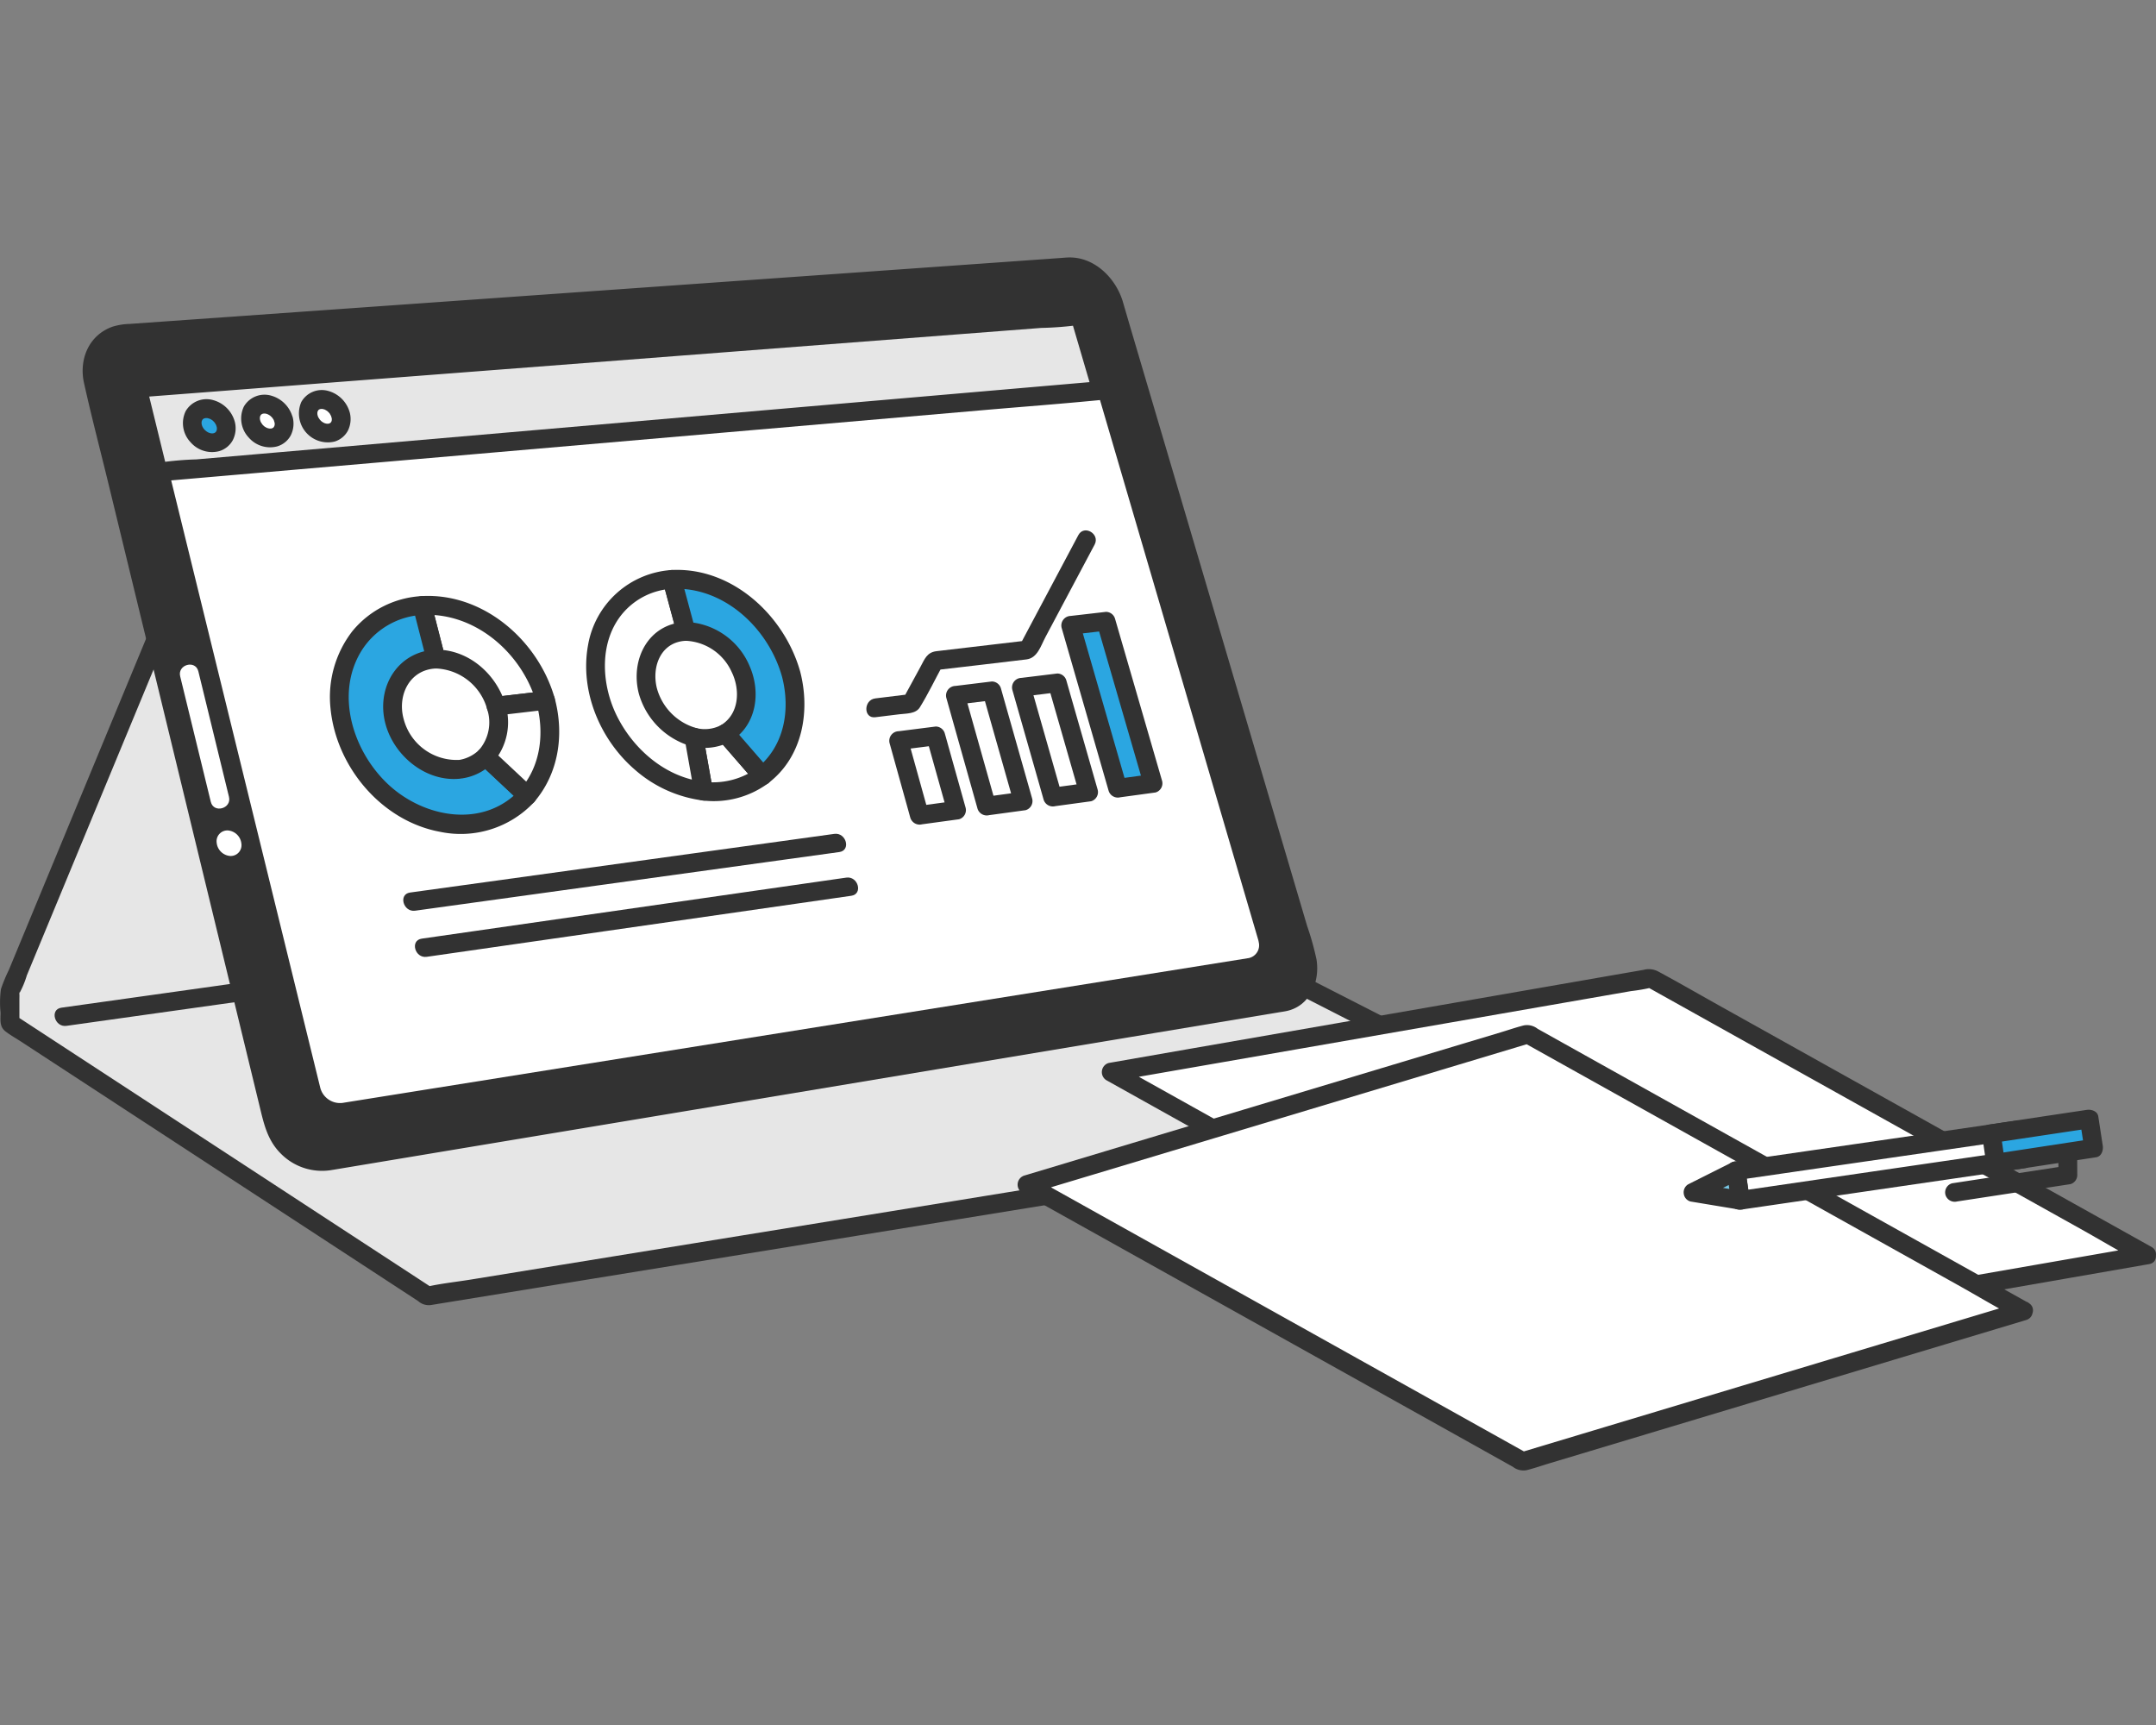
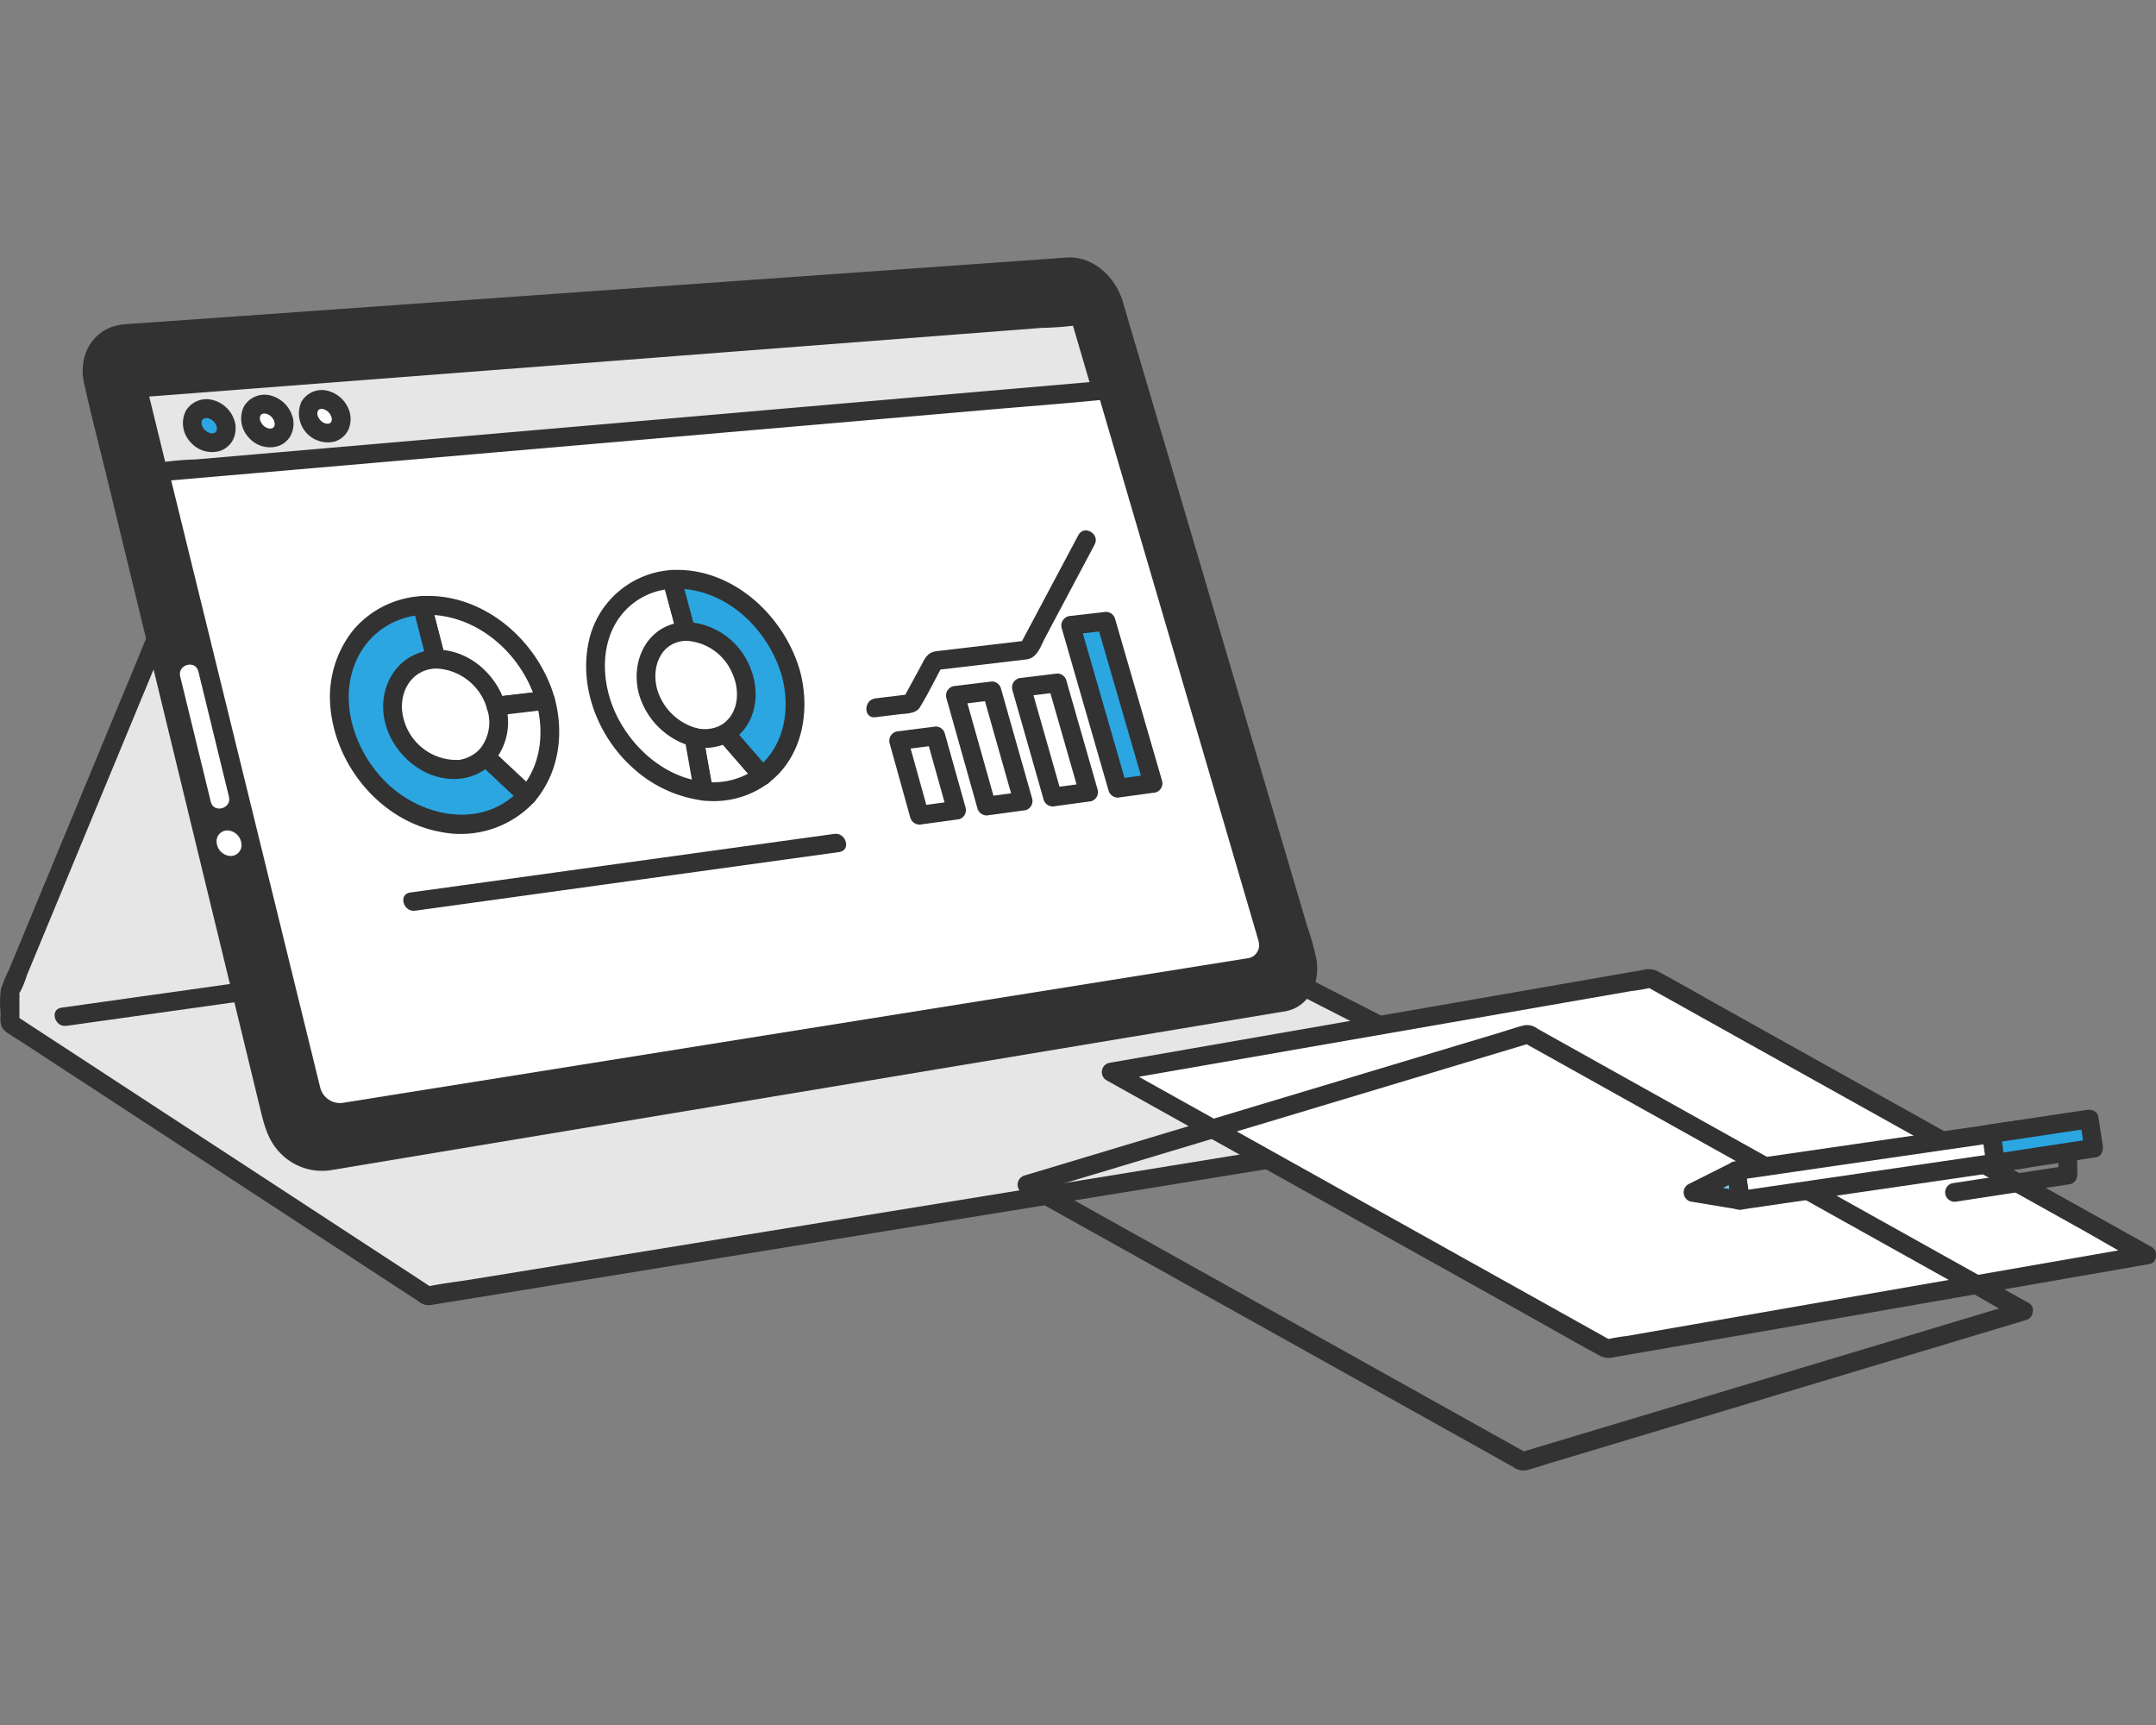
<svg xmlns="http://www.w3.org/2000/svg" width="335" height="268" viewBox="0 0 335 268">
  <rect x="0" y="0" width="335" height="268" fill="#808080" stroke="none" />
  <defs>
    <clipPath id="clip-path">
      <rect id="Rectangle_2367" data-name="Rectangle 2367" width="335" height="268" transform="translate(936 2092)" fill="#fff" stroke="#707070" stroke-width="1" />
    </clipPath>
    <clipPath id="clip-path-2">
      <rect id="Rectangle_8" data-name="Rectangle 8" width="335" height="188.478" fill="none" />
    </clipPath>
  </defs>
  <g id="Mask_Group_6" data-name="Mask Group 6" transform="translate(-936 -2092)" clip-path="url(#clip-path)">
    <g id="Group_8" data-name="Group 8" transform="translate(936 2132)">
      <path id="Path_180" data-name="Path 180" d="M26.234,55.941,1.59,115.423v4.888l64.9,42.406,174.657-28.394L196.424,111.47" transform="translate(-0.039 -1.358)" fill="#e6e6e6" />
      <g id="Group_7" data-name="Group 7">
        <g id="Group_6" data-name="Group 6" clip-path="url(#clip-path-2)">
          <path id="Path_181" data-name="Path 181" d="M24.783,55.518q-6.068,14.645-12.135,29.29L4.274,105.021q-1.442,3.482-2.884,6.963a25.436,25.436,0,0,0-1.238,2.989,15.115,15.115,0,0,0-.063,3.675c0,1.109-.207,2.178.779,2.93.786.6,1.678,1.1,2.5,1.636l13.367,8.734L54.361,156.53l10.615,6.935a2.458,2.458,0,0,0,1.977.612c.561-.085,1.121-.182,1.681-.273l23.321-3.792,41.111-6.684,46.4-7.542,39.826-6.475,21.26-3.456.948-.154a1.478,1.478,0,0,0,.349-2.675l-15.1-7.715-24.08-12.3-5.545-2.833c-1.674-.856-3.156,1.669-1.477,2.527l15.1,7.716,24.08,12.3,5.545,2.834q.174-1.338.349-2.675l-4.684.761L223.364,135.7l-18.825,3.06-22.861,3.717-25.16,4.09-25.4,4.129-23.574,3.833-20.019,3.254L73.19,160.114c-2.263.368-4.6.606-6.834,1.11-.1.022-.2.032-.294.048l1.128.148L45.281,147.105,10.34,124.274l-8.05-5.26q.362.632.725,1.264v-3.69c0-.282.02-.576,0-.858-.033-.464.142-.219-.052.048.032-.045.033-.114.065-.16a14.4,14.4,0,0,0,1.14-2.751L9.686,99.55q7.223-17.436,14.448-34.872,1.736-4.19,3.473-8.381c.72-1.739-2.11-2.5-2.823-.779" transform="translate(0 -1.324)" fill="#323232" />
          <path id="Path_182" data-name="Path 182" d="M173.36,7.125l29.906,101.282c1.042,3.528-.5,6.821-3.448,7.311L51.333,140.432c-3.725.621-7.59-2.173-8.568-6.2L14.819,19.126c-.906-3.734,1.361-7,5.019-7.255L166.295,1.5c2.917-.207,6.09,2.32,7.065,5.62" transform="translate(-0.355 -0.036)" fill="#323232" />
          <path id="Path_183" data-name="Path 183" d="M171.913,7.478q2.324,7.868,4.647,15.737,5.1,17.276,10.2,34.552l10.254,34.726c1.6,5.416,3.3,10.815,4.8,16.259.633,2.3.127,5.027-2.525,5.534-.458.088-.921.153-1.382.23l-7.064,1.176-27.478,4.573-37.014,6.161-37.518,6.245-28.208,4.694-7.69,1.28c-2.5.417-4.7.632-6.809-1.386-1.791-1.712-2.139-4.073-2.693-6.354q-1.18-4.858-2.358-9.716L33.221,88.833q-4.553-18.759-9.108-37.518Q20.8,37.659,17.482,24c-.419-1.725-.862-3.445-1.257-5.176-.6-2.653.722-5.209,3.578-5.527.291-.033.586-.042.878-.062l18-1.274L72.01,9.6l38.98-2.759,34.138-2.416L164.75,3.038c.462-.032.926-.075,1.388-.1,2.739-.137,4.975,2.045,5.774,4.537.573,1.787,3.4,1.023,2.823-.779-1.164-3.63-4.486-6.865-8.5-6.693-.39.017-.781.056-1.171.083l-7.035.5-28.233,2L91.45,5.3,53.522,7.984,26.541,9.895l-6.1.431a9.928,9.928,0,0,0-2.593.414c-3.719,1.289-5.294,5.081-4.473,8.771,1.191,5.353,2.591,10.669,3.883,16L25.652,70.06q4.537,18.69,9.075,37.381,2.967,12.221,5.934,24.444c.654,2.692,1.2,5.248,3.279,7.328a9,9,0,0,0,7.868,2.574c.49-.077.979-.163,1.467-.244l19.658-3.273,34.177-5.688,39.032-6.5,33.9-5.643,18.873-3.142c.4-.066.81-.122,1.21-.2,3.729-.734,5.312-4.565,4.754-8.034a43.026,43.026,0,0,0-1.459-5.209l-8.2-27.757q-5.54-18.759-11.078-37.518l-8.2-27.757L174.736,6.7c-.533-1.8-3.358-1.035-2.823.779" transform="translate(-0.32 0)" fill="#323232" />
          <path id="Path_184" data-name="Path 184" d="M196.177,106.64a2.031,2.031,0,0,1-1.552,2.419L53.769,131.568a3.183,3.183,0,0,1-3.43-2.383L24.084,22.229a2.6,2.6,0,0,1-.071-.455,2.226,2.226,0,0,1,2.119-2.382L165.3,8.8a3.039,3.039,0,0,1,2.864,2.184l27.915,95.221a2.929,2.929,0,0,1,.094.434" transform="translate(-0.583 -0.213)" fill="#fff" />
          <path id="Path_185" data-name="Path 185" d="M36.277,91.236a2.292,2.292,0,0,1,2.072,2.086A1.677,1.677,0,0,1,36.574,95.2,2.293,2.293,0,0,1,34.5,93.112a1.677,1.677,0,0,1,1.781-1.876" transform="translate(-0.837 -2.215)" fill="#fff" />
          <path id="Path_186" data-name="Path 186" d="M36.273,85.374q-2.087-8.55-4.173-17.1-.293-1.2-.586-2.4c-.446-1.829-3.27-1.054-2.823.779q2.087,8.55,4.173,17.1l.586,2.4c.447,1.829,3.27,1.054,2.823-.779" transform="translate(-0.695 -1.574)" fill="#fff" />
          <path id="Path_187" data-name="Path 187" d="M121.142,82.381l-5.728-6.595a6.257,6.257,0,0,1-2.3.747,7.338,7.338,0,0,1-2.614-.163l1.492,8.382a14.1,14.1,0,0,0,3.326-.027,12.2,12.2,0,0,0,5.826-2.345" transform="translate(-2.682 -1.84)" fill="#fff" />
          <path id="Path_188" data-name="Path 188" d="M122.142,81.309l-5.728-6.595a1.483,1.483,0,0,0-1.774-.229,5.451,5.451,0,0,1-3.789.438,1.484,1.484,0,0,0-1.8,1.8q.746,4.192,1.492,8.382a1.491,1.491,0,0,0,1.412,1.074,14.236,14.236,0,0,0,9.89-2.572,1.509,1.509,0,0,0,.526-2,1.475,1.475,0,0,0-2-.526,11.739,11.739,0,0,1-8.413,2.173l1.411,1.074q-.746-4.19-1.492-8.382l-1.8,1.8a8.522,8.522,0,0,0,6.044-.733l-1.773-.229,5.728,6.595a1.476,1.476,0,0,0,2.07,0,1.492,1.492,0,0,0,0-2.07" transform="translate(-2.646 -1.803)" fill="#323232" />
          <path id="Path_189" data-name="Path 189" d="M102.948,68.52c-1.223-4.587,1.18-8.685,5.327-9.145.206-.022.412-.033.619-.038l-2.174-8.073c-.2.013-.409.026-.614.047-8.251.862-13.069,8.943-10.654,18.087,2.1,7.963,8.967,13.99,16.157,14.76l-1.492-8.382a10.23,10.23,0,0,1-7.17-7.256" transform="translate(-2.302 -1.244)" fill="#fff" />
          <path id="Path_190" data-name="Path 190" d="M104.324,68.094c-.831-3.366.66-7.178,4.534-7.33a1.482,1.482,0,0,0,1.412-1.853q-1.087-4.037-2.174-8.073a1.48,1.48,0,0,0-1.411-1.074,14.086,14.086,0,0,0-13.05,11.683c-1.3,7.15,1.868,14.7,7.315,19.374a19.806,19.806,0,0,0,10.625,4.763c1.029.122,1.558-1.027,1.411-1.853q-.745-4.19-1.492-8.382a1.436,1.436,0,0,0-1.023-1.022,8.846,8.846,0,0,1-6.147-6.234,1.465,1.465,0,0,0-2.823.779,11.834,11.834,0,0,0,8.192,8.278l-1.023-1.023q.746,4.192,1.492,8.382l1.412-1.853c-5.952-.7-11-5.13-13.545-10.4-2.369-4.907-2.683-11.477,1.048-15.825a10.874,10.874,0,0,1,7.608-3.746l-1.412-1.074q1.087,4.037,2.174,8.073l1.411-1.853c-5.814.227-8.659,5.765-7.357,11.035.452,1.828,3.276,1.053,2.823-.779" transform="translate(-2.266 -1.208)" fill="#323232" />
          <path id="Path_191" data-name="Path 191" d="M125.5,65.91c-2.385-8.708-10.528-15.12-18.485-14.647l2.174,8.073c3.928-.084,7.9,3.115,9.067,7.422.981,3.612-.293,6.952-2.927,8.43l5.727,6.6c4.316-3.255,6.232-9.345,4.443-15.875" transform="translate(-2.598 -1.244)" fill="#2ba6e1" />
          <path id="Path_192" data-name="Path 192" d="M126.877,65.484c-2.453-8.644-10.532-16.169-19.9-15.721a1.482,1.482,0,0,0-1.411,1.853q1.087,4.037,2.174,8.073a1.49,1.49,0,0,0,1.41,1.074,8.227,8.227,0,0,1,7.105,4.858c1.357,2.774,1.167,6.554-1.7,8.267a1.485,1.485,0,0,0-.295,2.3l5.727,6.595a1.5,1.5,0,0,0,2.07,0c5.248-4.075,6.436-11.15,4.821-17.3a1.465,1.465,0,0,0-2.824.779c1.379,5.246.388,10.991-4.067,14.451h2.07l-5.728-6.6q-.148,1.15-.3,2.3c4.042-2.413,4.807-7.511,3.053-11.613a11.194,11.194,0,0,0-9.933-6.967l1.412,1.074q-1.086-4.037-2.173-8.073l-1.412,1.853c8.078-.386,14.961,6.126,17.073,13.572a1.465,1.465,0,0,0,2.824-.779" transform="translate(-2.561 -1.207)" fill="#323232" />
          <path id="Path_193" data-name="Path 193" d="M78.717,71.057l7.676-.9c-2.458-8.815-10.835-15.248-19.162-14.742l2.134,8.323c4.059-.1,8.094,3.036,9.352,7.317" transform="translate(-1.632 -1.345)" fill="#fff" />
          <path id="Path_194" data-name="Path 194" d="M78.681,72.485l7.676-.9a1.487,1.487,0,0,0,1.412-1.853c-2.551-8.9-11.016-16.314-20.574-15.817a1.483,1.483,0,0,0-1.411,1.853l2.134,8.323a1.485,1.485,0,0,0,1.411,1.074A8.612,8.612,0,0,1,77.27,71.41c.555,1.793,3.381,1.028,2.822-.779-1.447-4.677-5.732-8.425-10.763-8.391l1.412,1.074q-1.067-4.161-2.135-8.323l-1.411,1.853c8.271-.43,15.542,5.962,17.751,13.667l1.411-1.852-7.676.9a1.508,1.508,0,0,0-1.464,1.464,1.472,1.472,0,0,0,1.464,1.464" transform="translate(-1.596 -1.308)" fill="#323232" />
          <path id="Path_195" data-name="Path 195" d="M72.767,80.862c-4.408.545-9-2.879-10.2-7.624s1.426-8.968,5.824-9.456c.218-.023.436-.036.654-.041l-2.134-8.323c-.217.014-.433.027-.65.051-8.747.913-14.013,9.267-11.646,18.7C57,83.659,66.146,90.456,74.932,89.312a13.165,13.165,0,0,0,8.317-4.367l-6.465-6.051a6.661,6.661,0,0,1-4.017,1.969" transform="translate(-1.312 -1.345)" fill="#2ba6e1" />
          <path id="Path_196" data-name="Path 196" d="M72.731,79.362a8.493,8.493,0,0,1-8.743-6.377c-1-3.67.937-7.648,5.02-7.817a1.483,1.483,0,0,0,1.412-1.853q-1.067-4.161-2.135-8.323a1.479,1.479,0,0,0-1.411-1.074,14.966,14.966,0,0,0-10.819,5.418A16.691,16.691,0,0,0,52.63,71.341c.866,9.087,7.931,17.542,17.063,19.208a15.6,15.6,0,0,0,14.555-4.606,1.485,1.485,0,0,0,0-2.07l-6.464-6.051a1.492,1.492,0,0,0-2.07,0,5.817,5.817,0,0,1-3.371,1.592c-1.856.281-1.067,3.1.779,2.822a8.379,8.379,0,0,0,4.663-2.345h-2.07l6.465,6.051v-2.07c-5.633,6.241-14.985,4.562-20.619-.734-5.418-5.093-8.255-13.951-4.14-20.685a11.916,11.916,0,0,1,9.456-5.609l-1.411-1.074L67.6,64.094l1.411-1.853c-5.7.236-9.062,5.412-8.007,10.82,1.034,5.3,6.208,9.79,11.729,9.228,1.856-.189,1.875-3.118,0-2.927" transform="translate(-1.276 -1.309)" fill="#323232" />
          <path id="Path_197" data-name="Path 197" d="M86.729,70.838c-.027-.1-.06-.208-.089-.311l-7.676.9c.03.1.061.208.089.313a7.843,7.843,0,0,1-1.7,7.522l6.464,6.051c3.132-3.565,4.38-8.863,2.914-14.473" transform="translate(-1.878 -1.712)" fill="#fff" />
          <path id="Path_198" data-name="Path 198" d="M88.1,70.413c-.029-.1-.059-.208-.089-.311A1.479,1.479,0,0,0,86.6,69.027l-7.676.9a1.486,1.486,0,0,0-1.411,1.853,6.565,6.565,0,0,1-1.237,6.411,1.487,1.487,0,0,0,0,2.07q3.233,3.025,6.465,6.051a1.481,1.481,0,0,0,2.07,0c3.8-4.4,4.7-10.352,3.289-15.9-.463-1.825-3.288-1.051-2.823.779,1.138,4.472.561,9.464-2.537,13.048h2.07q-3.233-3.025-6.465-6.051v2.07A9.531,9.531,0,0,0,80.339,71l-1.412,1.853,7.676-.9L85.192,70.88c.03.1.06.208.089.312a1.465,1.465,0,0,0,2.823-.779" transform="translate(-1.841 -1.675)" fill="#323232" />
          <path id="Path_199" data-name="Path 199" d="M177.805,83.864l5.489-.748-7.309-25.185-5.478.631Z" transform="translate(-4.139 -1.406)" fill="#2ba6e1" />
          <path id="Path_200" data-name="Path 200" d="M178.157,85.239l5.489-.748a1.475,1.475,0,0,0,1.023-1.8l-6.387-22.008q-.462-1.589-.923-3.178a1.477,1.477,0,0,0-1.411-1.075l-5.478.632a1.486,1.486,0,0,0-1.412,1.852q3.189,11.054,6.377,22.11l.921,3.193a1.465,1.465,0,0,0,2.823-.778q-3.189-11.055-6.377-22.11-.46-1.6-.921-3.193l-1.411,1.853,5.478-.632-1.412-1.074,6.387,22.008q.462,1.589.923,3.178.511-.9,1.023-1.8l-5.49.748a1.473,1.473,0,0,0-1.022,1.8,1.5,1.5,0,0,0,1.8,1.023" transform="translate(-4.102 -1.37)" fill="#323232" />
          <path id="Path_201" data-name="Path 201" d="M167.512,85.479l5.579-.76L168.22,67.741l-5.57.681Z" transform="translate(-3.948 -1.644)" fill="#fff" />
          <path id="Path_202" data-name="Path 202" d="M167.865,86.854l5.579-.76a1.475,1.475,0,0,0,1.022-1.8L170.2,69.419l-.6-2.1a1.477,1.477,0,0,0-1.412-1.074l-5.57.681a1.486,1.486,0,0,0-1.411,1.852q2.13,7.473,4.26,14.944l.6,2.113a1.465,1.465,0,0,0,2.823-.778q-2.131-7.472-4.261-14.944-.3-1.057-.6-2.113l-1.412,1.853,5.57-.681-1.411-1.074,4.268,14.874.6,2.1q.512-.9,1.023-1.8l-5.579.76a1.473,1.473,0,0,0-1.022,1.8,1.5,1.5,0,0,0,1.8,1.023" transform="translate(-3.911 -1.608)" fill="#323232" />
          <path id="Path_203" data-name="Path 203" d="M156.99,86.91l5.67-.773L157.8,69.014l-5.661.692Z" transform="translate(-3.693 -1.675)" fill="#fff" />
          <path id="Path_204" data-name="Path 204" d="M157.342,88.284l5.67-.773a1.475,1.475,0,0,0,1.023-1.8q-2.127-7.5-4.254-15-.3-1.061-.6-2.121a1.478,1.478,0,0,0-1.412-1.075l-5.661.692a1.488,1.488,0,0,0-1.411,1.853l4.245,15.073q.3,1.065.6,2.131a1.465,1.465,0,0,0,2.823-.778q-2.124-7.536-4.246-15.073l-.6-2.131-1.412,1.852,5.661-.692-1.411-1.074q2.127,7.5,4.254,15l.6,2.121,1.023-1.8-5.671.773a1.473,1.473,0,0,0-1.022,1.8,1.5,1.5,0,0,0,1.8,1.023" transform="translate(-3.657 -1.639)" fill="#323232" />
          <path id="Path_205" data-name="Path 205" d="M146.333,88.506l5.765-.785-3.233-11.535-5.757.731Z" transform="translate(-3.474 -1.849)" fill="#fff" />
          <path id="Path_206" data-name="Path 206" d="M146.686,89.881l5.764-.785a1.476,1.476,0,0,0,1.023-1.8q-1.411-5.038-2.823-10.074-.2-.73-.409-1.461a1.474,1.474,0,0,0-1.411-1.074l-5.758.73a1.489,1.489,0,0,0-1.412,1.853l2.822,10.141.4,1.449a1.465,1.465,0,0,0,2.823-.778L144.886,77.94l-.4-1.449-1.411,1.852,5.758-.73-1.412-1.075q1.411,5.038,2.823,10.074.2.73.409,1.461.512-.9,1.023-1.8l-5.765.785a1.473,1.473,0,0,0-1.022,1.8,1.5,1.5,0,0,0,1.8,1.023" transform="translate(-3.437 -1.813)" fill="#323232" />
          <path id="Path_207" data-name="Path 207" d="M139.356,72.486l3.735-.458c1.1-.136,2.549-.047,3.192-1.088,1.284-2.082,2.355-4.328,3.525-6.478l-1.264.725c4.764-.561,9.532-1.1,14.294-1.683,1.713-.21,2.223-2.1,2.95-3.464l4.512-8.485,3.132-5.889c.884-1.663-1.641-3.144-2.527-1.477L161.82,61.274l1.265-.725-9.627,1.133c-1.532.181-3.064.356-4.595.541-1.51.183-1.84,1.239-2.5,2.447q-1.341,2.465-2.683,4.929l1.265-.725-5.589.685c-1.846.226-1.869,3.156,0,2.927" transform="translate(-3.349 -1.055)" fill="#323232" />
          <path id="Path_208" data-name="Path 208" d="M66.059,103.716l22.278-3.08,35.5-4.909,8.133-1.124c1.858-.258,1.067-3.078-.778-2.823l-22.278,3.08-35.5,4.909-8.134,1.124c-1.858.257-1.066,3.077.779,2.823" transform="translate(-1.559 -2.227)" fill="#323232" />
-           <path id="Path_209" data-name="Path 209" d="M67.912,111.049l22.3-3.205,35.526-5.107,8.139-1.171c1.858-.266,1.067-3.087-.778-2.822l-22.3,3.205-35.525,5.107-8.14,1.17c-1.857.267-1.066,3.088.779,2.823" transform="translate(-1.604 -2.396)" fill="#323232" />
          <path id="Path_210" data-name="Path 210" d="M171.729,20.893,25.083,33.575l-3.2-13.063L168.312,9.247Z" transform="translate(-0.531 -0.224)" fill="#e6e6e6" />
          <path id="Path_211" data-name="Path 211" d="M171.693,19.393l-14.6,1.263-35.065,3.033-42.4,3.667-36.538,3.16L31.008,31.56a50.368,50.368,0,0,0-5.705.493,2.023,2.023,0,0,1-.256.022l1.412,1.074-3.2-13.063-1.412,1.853L36.49,20.812l34.9-2.685,42.314-3.255,36.572-2.813,12.02-.925a51.1,51.1,0,0,0,5.721-.44,2.22,2.22,0,0,1,.256-.02L166.865,9.6q1.708,5.824,3.417,11.647c.529,1.8,3.355,1.036,2.822-.779L169.688,8.821a1.483,1.483,0,0,0-1.412-1.074L153.634,8.873l-34.9,2.685L76.416,14.813,39.845,17.627c-5.912.455-11.837.827-17.741,1.364l-.257.02a1.485,1.485,0,0,0-1.411,1.852l3.2,13.064A1.473,1.473,0,0,0,25.047,35l14.6-1.263,35.065-3.033,42.4-3.667,36.539-3.16c5.925-.512,11.86-.956,17.778-1.537.086-.009.171-.015.256-.022,1.863-.161,1.879-3.09,0-2.927" transform="translate(-0.495 -0.188)" fill="#323232" />
          <path id="Path_212" data-name="Path 212" d="M35.826,26.519a2.181,2.181,0,0,1-1.906,2.853,3.222,3.222,0,0,1-3.227-2.433,2.182,2.182,0,0,1,1.916-2.85,3.225,3.225,0,0,1,3.216,2.431" transform="translate(-0.743 -0.585)" fill="#2ba6e1" />
          <path id="Path_213" data-name="Path 213" d="M34.379,26.873a.732.732,0,0,1,.047.224s-.033-.408-.024-.168c0,.119.012.237,0,.357,0,.058-.032.3,0,.013s0-.052-.01.006-.027.108-.044.161c-.049.156-.179.269.041-.074-.057.09-.1.19-.157.282s-.162.136.114-.141c-.037.037-.069.081-.105.12s-.077.074-.115.111c-.175.176.272-.175.121-.088-.1.06-.2.127-.309.183-.232.126.359-.115.1-.046-.045.012-.088.027-.132.04s-.116.02-.171.038c-.176.058.411-.029.14-.018-.121,0-.24.012-.361,0-.046,0-.1-.013-.143-.013.269.04.328.046.175.02-.048-.01-.095-.02-.141-.031a2.68,2.68,0,0,1-.312-.1c-.12-.043-.228-.142.112.051-.042-.024-.089-.043-.132-.065a3.154,3.154,0,0,1-.317-.188c-.119-.079-.206-.225.057.053-.05-.053-.115-.1-.17-.146a3.222,3.222,0,0,1-.261-.268c-.031-.036-.061-.081-.1-.115.284.287.125.162.053.052a3.364,3.364,0,0,1-.188-.326c-.022-.046-.042-.093-.064-.138.206.4.064.15.026.03s-.057-.222-.085-.335c-.069-.282.028.379.012.094,0-.049-.007-.1-.008-.145,0-.118.014-.234.016-.352-.006.43-.039.262-.006.121.015-.065.033-.13.054-.193.014-.041.034-.083.046-.124-.113.4-.105.239-.037.113.02-.037.042-.074.065-.111.079-.125.2-.186-.079.088.076-.073.145-.156.221-.231s.188-.088-.146.107c.056-.032.106-.074.162-.107.018-.011.159-.1.175-.094s-.382.138-.165.069c.111-.034.221-.064.333-.093.26-.067-.331.026-.14.016.06,0,.12-.009.181-.011s.12,0,.18,0c.165.008.332.108-.067-.018.125.039.26.054.385.093.057.018.115.048.172.06-.332-.068-.23-.1-.082-.031a3.3,3.3,0,0,1,.382.221c.038.026.079.062.121.086q-.3-.233-.122-.091c.038.031.075.064.111.1a3.37,3.37,0,0,1,.261.267c.083.1.169.29-.043-.061.039.063.087.123.126.186.081.129.135.27.212.4-.183-.307-.1-.25-.062-.14s.062.192.088.291a1.464,1.464,0,1,0,2.823-.779,4.8,4.8,0,0,0-3.347-3.37,3.75,3.75,0,0,0-4.285,1.7,4.309,4.309,0,0,0,.752,4.836,4.421,4.421,0,0,0,4.439,1.392,3.554,3.554,0,0,0,2.122-1.7,4.069,4.069,0,0,0,.319-2.863,1.477,1.477,0,0,0-1.8-1.022,1.494,1.494,0,0,0-1.023,1.8" transform="translate(-0.707 -0.548)" fill="#323232" />
          <path id="Path_214" data-name="Path 214" d="M45.035,25.767A2.155,2.155,0,0,1,43.166,28.6a3.2,3.2,0,0,1-3.2-2.419,2.153,2.153,0,0,1,1.878-2.83,3.206,3.206,0,0,1,3.187,2.415" transform="translate(-0.968 -0.567)" fill="#fff" />
          <path id="Path_215" data-name="Path 215" d="M43.587,26.12c.023.1.043.2.059.3l-.053-.389a2.761,2.761,0,0,1,0,.706l.053-.388a2.5,2.5,0,0,1-.069.327c-.012.042-.027.083-.04.125-.064.219.149-.281.06-.14-.05.08-.093.168-.14.25-.111.193.214-.233.1-.118-.037.037-.068.08-.105.118-.055.057-.31.266-.091.094s-.05.02-.123.058c-.046.024-.258.117,0,.009s.038-.021-.014-.006a2.514,2.514,0,0,1-.338.075l.388-.053a2.755,2.755,0,0,1-.711,0l.389.052a3.02,3.02,0,0,1-.454-.1c-.128-.04-.343-.178.046.034-.063-.034-.133-.06-.2-.094a4.093,4.093,0,0,1-.375-.229c-.225-.151.251.22.062.049-.063-.059-.13-.115-.191-.176s-.1-.106-.153-.162q-.038-.041-.073-.085c-.095-.116-.063-.076.091.12-.062-.132-.169-.251-.238-.382-.035-.066-.063-.136-.1-.2.2.387.076.181.039.068a3.029,3.029,0,0,1-.122-.516l.052.389a2.86,2.86,0,0,1,0-.707l-.052.389a2.477,2.477,0,0,1,.069-.328c.013-.042.028-.083.041-.125.065-.219-.149.28-.06.141.051-.08.095-.169.142-.251.112-.193-.214.233-.1.119.038-.037.069-.08.106-.118s.062-.057.091-.088c.158-.165-.237.147-.122.09.085-.043.161-.107.247-.152.046-.023.259-.117,0-.008s-.038.022.014.007a2.522,2.522,0,0,1,.339-.073l-.388.052a2.829,2.829,0,0,1,.709,0l-.389-.053a3.188,3.188,0,0,1,.418.093,1.206,1.206,0,0,0,.2.07c-.067.022-.359-.168-.085-.032a3.306,3.306,0,0,1,.347.2c.048.032.273.2.06.036s.008.012.05.051a3.215,3.215,0,0,1,.286.291c.085.1.162.278-.044-.063.038.063.086.123.125.185a1.463,1.463,0,0,1,.211.4c-.016-.076-.131-.335-.051-.1.029.083.054.168.076.253a1.464,1.464,0,1,0,2.823-.779,4.794,4.794,0,0,0-3.327-3.355,3.707,3.707,0,0,0-4.248,1.695,4.31,4.31,0,0,0,.759,4.816A4.386,4.386,0,0,0,44,29.884a3.523,3.523,0,0,0,2.1-1.692,4.062,4.062,0,0,0,.308-2.851,1.477,1.477,0,0,0-1.8-1.022,1.494,1.494,0,0,0-1.023,1.8" transform="translate(-0.932 -0.531)" fill="#323232" />
          <path id="Path_216" data-name="Path 216" d="M54.123,25.024a2.129,2.129,0,0,1-1.833,2.813,3.186,3.186,0,0,1-3.167-2.4,2.127,2.127,0,0,1,1.843-2.809,3.187,3.187,0,0,1,3.157,2.4" transform="translate(-1.19 -0.549)" fill="#fff" />
          <path id="Path_217" data-name="Path 217" d="M52.677,25.377c.023.1.043.2.06.295l-.053-.389a2.814,2.814,0,0,1,.008.7l.052-.388a2.493,2.493,0,0,1-.066.325c-.012.042-.026.082-.039.124-.062.219.149-.284.063-.141-.05.081-.087.169-.139.249-.034.053-.159.217,0,0s.03-.046-.008-.006c-.056.058-.308.265-.087.093s-.047.018-.119.057c-.047.024-.257.116,0,.007s.041-.021-.011-.006a2.424,2.424,0,0,1-.334.074l.389-.052a2.775,2.775,0,0,1-.7,0l.389.052a2.917,2.917,0,0,1-.448-.1c-.131-.041-.339-.179.048.034-.062-.034-.131-.06-.194-.093a4.038,4.038,0,0,1-.372-.228c-.223-.151.252.221.065.05-.063-.059-.129-.114-.19-.175s-.1-.105-.152-.161c-.024-.027-.049-.055-.072-.084-.094-.116-.063-.076.093.121-.063-.131-.168-.249-.237-.379-.035-.066-.063-.136-.1-.2.2.386.077.184.039.07a3.084,3.084,0,0,1-.123-.512l.053.389a2.829,2.829,0,0,1-.007-.7l-.052.389a2.429,2.429,0,0,1,.067-.325c.012-.042.027-.083.039-.125.064-.218-.148.284-.061.142.049-.08.092-.167.139-.249.111-.193-.214.236-.1.12.037-.036.068-.079.1-.117.056-.057.308-.264.088-.092s.047-.017.12-.055c.047-.024.257-.117,0-.008s-.041.022.012.007a2.45,2.45,0,0,1,.334-.072l-.389.052a2.755,2.755,0,0,1,.711,0l-.389-.053a3.073,3.073,0,0,1,.42.1.673.673,0,0,1,.2.072c-.052-.042-.341-.154-.117-.044a3.038,3.038,0,0,1,.35.2c.1.062.265.229-.057-.056.057.05.115.095.171.145a3.408,3.408,0,0,1,.287.295c.157.182,0-.039-.065-.09a.789.789,0,0,1,.128.186c.023.037.223.4.216.4s-.147-.394-.037-.066c.024.072.046.145.065.22A1.464,1.464,0,1,0,55.5,24.6a4.781,4.781,0,0,0-3.329-3.346,3.656,3.656,0,0,0-4.205,1.721,4.492,4.492,0,0,0,5.185,6.138,3.49,3.49,0,0,0,2.05-1.674,4.055,4.055,0,0,0,.3-2.839,1.477,1.477,0,0,0-1.8-1.022,1.494,1.494,0,0,0-1.023,1.8" transform="translate(-1.154 -0.513)" fill="#323232" />
          <path id="Path_218" data-name="Path 218" d="M10.534,122.172l26.671-3.746,3.81-.536c1.858-.261,1.067-3.081-.779-2.822l-26.671,3.746-3.81.535c-1.857.261-1.066,3.082.779,2.823" transform="translate(-0.211 -2.793)" fill="#323232" />
          <path id="Path_219" data-name="Path 219" d="M337.837,157.766l-83.848,14.6L176.94,129.35l83.849-14.6Z" transform="translate(-4.295 -2.785)" fill="#fff" />
          <path id="Path_220" data-name="Path 220" d="M337.412,156.321l-8.295,1.444-20.05,3.49-24.158,4.206-21,3.656-6.9,1.2a27.666,27.666,0,0,0-3.294.574,1.305,1.305,0,0,1-.152.026l1.127.147-7.661-4.278-18.4-10.272-22.261-12.428-19.244-10.744-6.342-3.54a24.294,24.294,0,0,0-3.007-1.679,1.008,1.008,0,0,1-.131-.072q-.174,1.336-.349,2.674l8.295-1.444,20.049-3.49,24.159-4.206,21-3.656,6.9-1.2a27.7,27.7,0,0,0,3.294-.574,1.308,1.308,0,0,1,.152-.026l-1.128-.147,7.662,4.278,18.4,10.272,22.261,12.428L327.583,153.7c3.109,1.735,6.176,3.6,9.349,5.219.044.022.087.049.131.073,1.646.919,3.124-1.609,1.477-2.528l-7.462-4.166q-9-5.022-17.994-10.045l-21.935-12.245-19.287-10.768c-3.343-1.866-6.661-3.786-10.032-5.6a3.113,3.113,0,0,0-2.183-.211l-4.611.8-18.645,3.246-24.526,4.27-22.426,3.9L177.092,127.8l-.577.1a1.479,1.479,0,0,0-.349,2.675l7.462,4.166,17.994,10.045,21.935,12.246L242.845,167.8c3.343,1.866,6.661,3.786,10.032,5.6a3.111,3.111,0,0,0,2.182.211l4.612-.8,18.645-3.246,24.526-4.27,22.426-3.9,12.346-2.149.577-.1c1.852-.323,1.066-3.144-.779-2.823" transform="translate(-4.259 -2.751)" fill="#323232" />
-           <path id="Path_221" data-name="Path 221" d="M318.4,166.672l-77.825,23.394-77.049-43.014,77.826-23.394Z" transform="translate(-3.969 -3.002)" fill="#fff" />
          <path id="Path_222" data-name="Path 222" d="M317.973,165.226l-26.278,7.9-41.9,12.6-9.642,2.9,1.127.147-7.661-4.278-18.4-10.272-22.261-12.428-19.245-10.744-6.341-3.54a24.291,24.291,0,0,0-3.007-1.679,1.008,1.008,0,0,1-.131-.072q-.174,1.336-.349,2.674l26.278-7.9,41.9-12.6,9.642-2.9-1.128-.147,7.662,4.278,18.4,10.272L288.9,151.865l19.244,10.744c3.109,1.735,6.176,3.6,9.349,5.219.044.022.087.049.131.073,1.646.919,3.124-1.609,1.477-2.528l-7.134-3.983-17.319-9.668-21.479-11.991L253.892,128.97,242.848,122.8a2.667,2.667,0,0,0-2.144-.526c-1.191.3-2.366.711-3.544,1.065l-16.794,5.048-23.246,6.987-21.509,6.466-11.948,3.592-.565.169a1.482,1.482,0,0,0-.349,2.675l7.135,3.983,17.319,9.668,21.479,11.991,19.276,10.761L239,190.851a2.67,2.67,0,0,0,2.144.525c1.191-.3,2.366-.711,3.544-1.066l16.794-5.048,23.246-6.987,21.509-6.465,11.948-3.592.565-.17c1.8-.542,1.032-3.367-.779-2.823" transform="translate(-3.933 -2.966)" fill="#323232" />
          <path id="Path_223" data-name="Path 223" d="M277.133,149.85l-.66-4.583,43.906-6.371.694,4.536Z" transform="translate(-6.711 -3.372)" fill="#fff" />
          <path id="Path_224" data-name="Path 224" d="M278.509,149.425q-.329-2.292-.66-4.583l-1.023,1.8,14.832-2.152,23.644-3.431,5.43-.787-1.8-1.023.694,4.537,1.022-1.8-14.868,2.171-23.59,3.445-5.481.8c-1.857.271-1.067,3.092.778,2.823l14.869-2.171,23.59-3.445,5.481-.8c.844-.124,1.129-1.1,1.023-1.8l-.694-4.536c-.13-.848-1.1-1.125-1.8-1.023L305.122,139.6l-23.643,3.431-5.43.787c-.849.124-1.123,1.1-1.023,1.8q.329,2.291.66,4.583c.267,1.857,3.088,1.066,2.823-.779" transform="translate(-6.675 -3.336)" fill="#323232" />
          <path id="Path_225" data-name="Path 225" d="M317.775,144.046l-.66-4.583,15.2-2.283.694,4.537Z" transform="translate(-7.698 -3.33)" fill="#2ba6e1" />
          <path id="Path_226" data-name="Path 226" d="M319.151,143.621q-.329-2.292-.66-4.583-.512.9-1.023,1.8l13.28-1.994,1.925-.289-1.8-1.023.694,4.537,1.022-1.8L319.28,142.3l-1.929.295a1.475,1.475,0,0,0-1.023,1.8,1.5,1.5,0,0,0,1.8,1.022l13.31-2.034,1.929-.295c.843-.129,1.13-1.1,1.023-1.8l-.694-4.537c-.129-.845-1.1-1.128-1.8-1.023l-13.28,1.994-1.925.29c-.848.127-1.124,1.1-1.023,1.8q.329,2.29.66,4.583a1.474,1.474,0,0,0,1.8,1.022,1.5,1.5,0,0,0,1.023-1.8" transform="translate(-7.662 -3.294)" fill="#323232" />
          <path id="Path_227" data-name="Path 227" d="M276.307,145.425l-6.7,3.361,7.363,1.222Z" transform="translate(-6.544 -3.53)" fill="#78c8e6" />
          <path id="Path_228" data-name="Path 228" d="M275.532,144.125l-5.857,2.937-.846.424a1.453,1.453,0,0,0-.7,1.458,1.438,1.438,0,0,0,1.048,1.218l6.434,1.067.93.154a1.465,1.465,0,0,0,1.8-1.8q-.331-2.291-.661-4.583a1.467,1.467,0,0,0-1.8-1.022,1.509,1.509,0,0,0-1.022,1.8q.329,2.292.66,4.583l1.8-1.8-6.434-1.067-.929-.154.349,2.674,5.857-2.937.846-.424a1.472,1.472,0,0,0,.525-2,1.5,1.5,0,0,0-2-.525" transform="translate(-6.508 -3.494)" fill="#323232" />
          <path id="Path_229" data-name="Path 229" d="M327.347,143.164q.006,1.42.013,2.838l1.075-1.411-15.416,2.356-2.189.335a1.473,1.473,0,0,0-1.022,1.8,1.5,1.5,0,0,0,1.8,1.023l15.415-2.357,2.189-.335A1.466,1.466,0,0,0,330.286,146q-.006-1.42-.013-2.838a1.464,1.464,0,0,0-2.927,0" transform="translate(-7.519 -3.441)" fill="#323232" />
        </g>
      </g>
    </g>
  </g>
</svg>